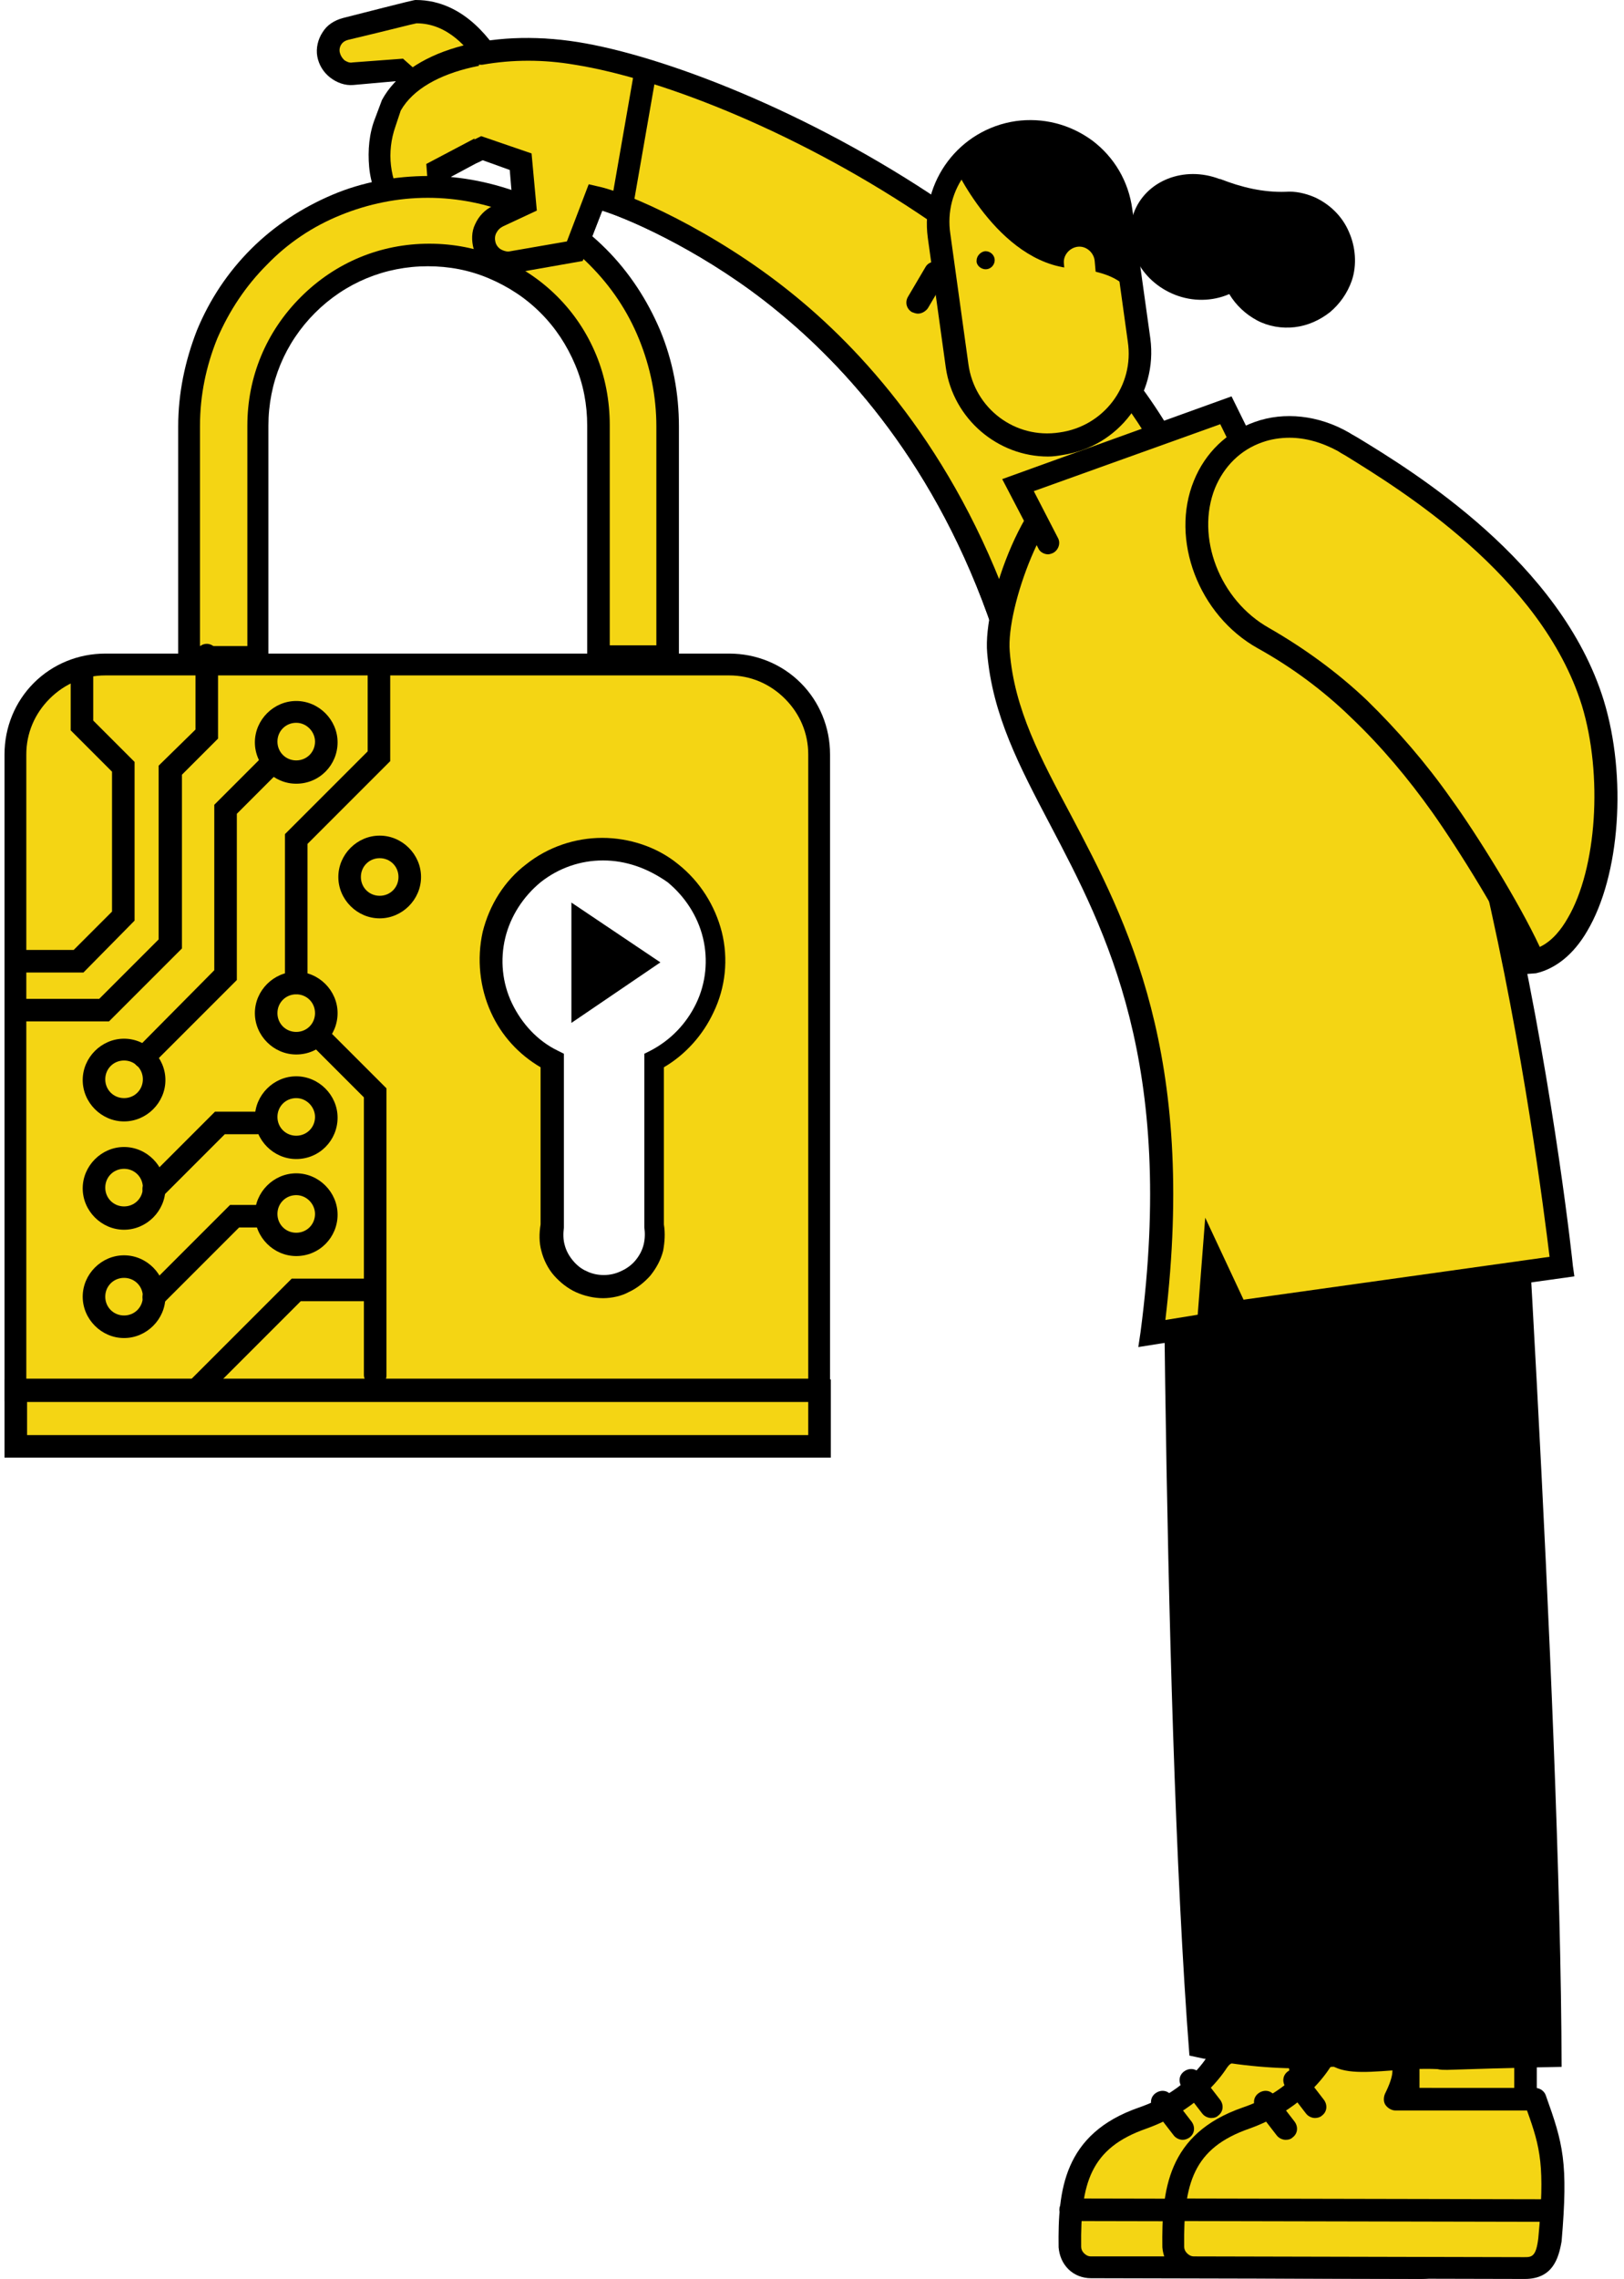
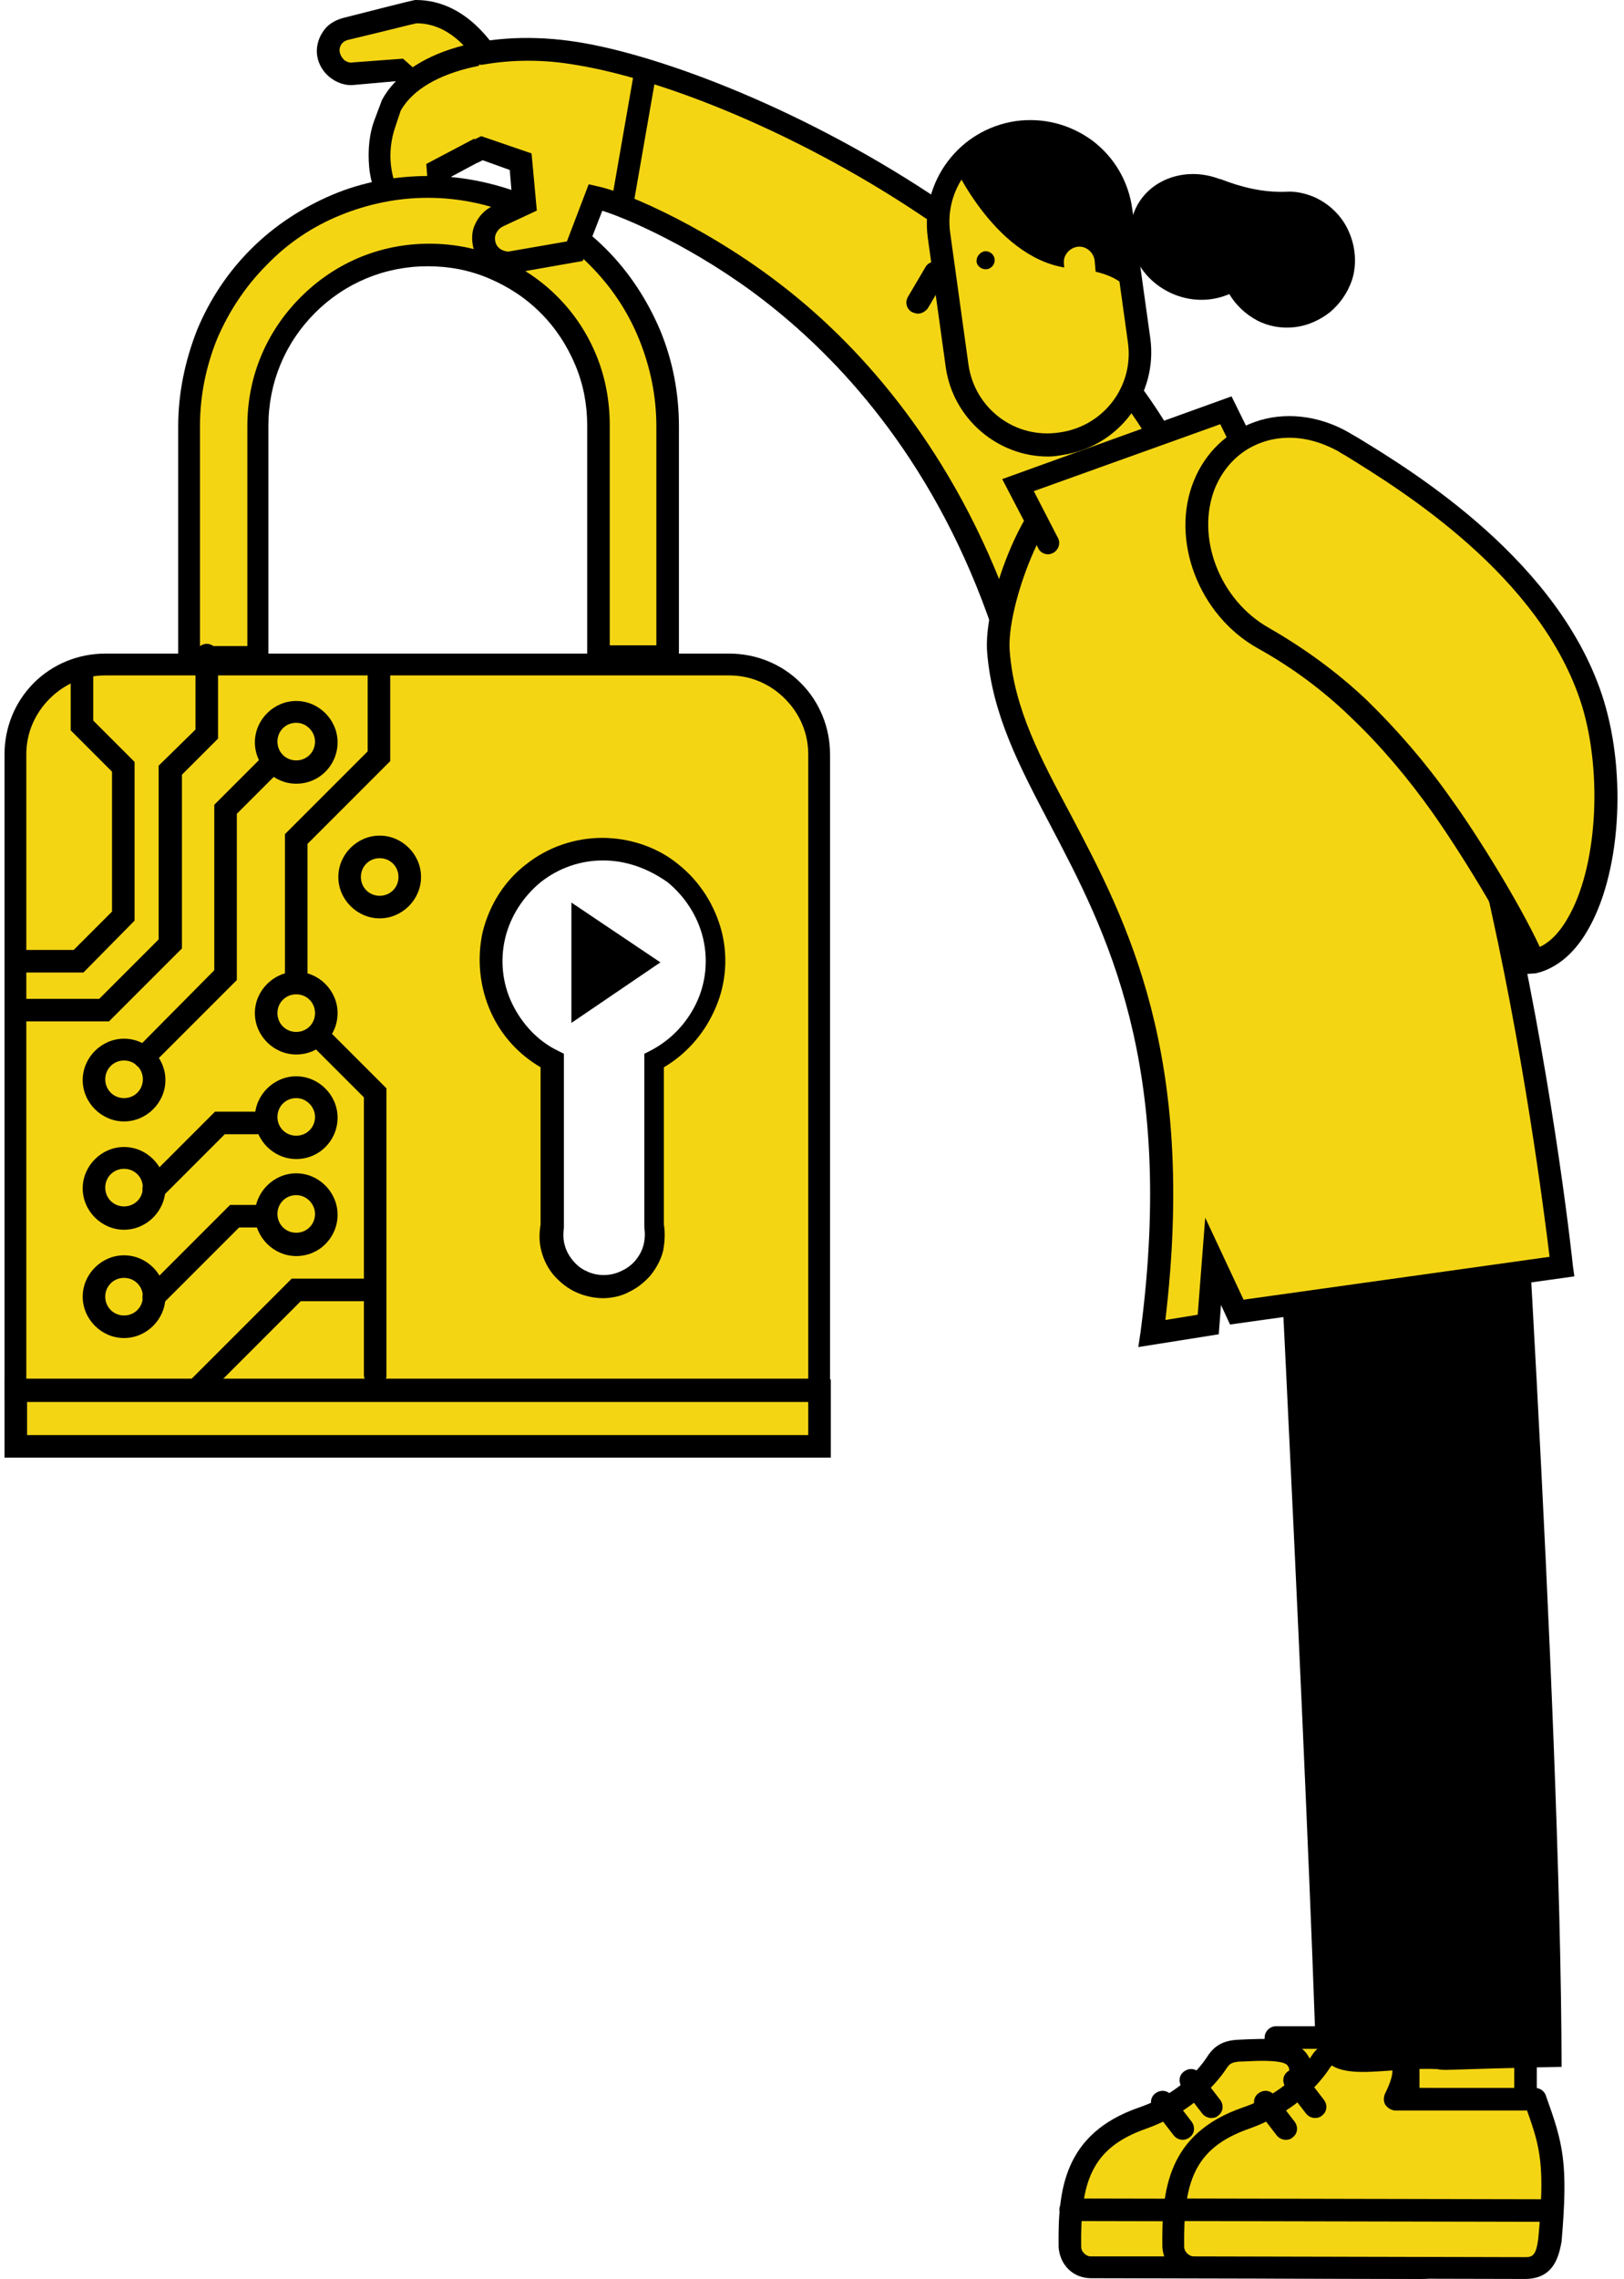
<svg xmlns="http://www.w3.org/2000/svg" width="216" height="303" viewBox="0 0 216 303" fill="none">
  <path d="M97 88.3H14C10.8 88.3 7.8 89.6 5.6 91.8C3.4 94 2.1 97.1 2.1 100.2V184.7H109V100.2C109 97 107.7 94 105.5 91.8C103.3 89.6 100.2 88.3 97 88.3ZM87 141.1V163C87.2 164 87.2 165 86.9 166C86.6 167 86.2 167.9 85.5 168.7C84.9 169.5 84 170.1 83.1 170.5C82.2 170.9 81.2 171.2 80.2 171.2C79.2 171.2 78.2 171 77.3 170.5C76.4 170.1 75.6 169.4 74.9 168.7C74.3 167.9 73.8 167 73.5 166C73.2 165 73.2 164 73.4 163V141.1C70.4 139.6 68 137.1 66.6 134.1C65.2 131.1 64.9 127.6 65.6 124.4C66.4 121.1 68.2 118.3 70.9 116.2C73.5 114.1 76.8 113 80.1 113C83.4 113 86.7 114.1 89.3 116.2C91.9 118.3 93.8 121.2 94.6 124.4C95.4 127.6 95 131.1 93.6 134.1C92.3 137.1 89.9 139.5 87 141.1Z" fill="#F4D514" />
  <path d="M110.5 186.3H0.6V100.3C0.6 96.7 2 93.3 4.5 90.8C7 88.3 10.4 86.9 14 86.9H97C100.6 86.9 104 88.3 106.5 90.8C109 93.3 110.4 96.7 110.4 100.3V186.3H110.5ZM3.6 183.3H107.5V100.3C107.5 97.5 106.4 94.9 104.4 92.9C102.4 90.9 99.8 89.8 97 89.8H14C11.2 89.8 8.6 90.9 6.6 92.9C4.6 94.9 3.5 97.5 3.5 100.3V183.3H3.6ZM80.2 172.6C79 172.6 77.7 172.3 76.6 171.8C75.5 171.3 74.5 170.5 73.7 169.6C72.9 168.7 72.3 167.5 72 166.3C71.7 165.2 71.7 164 71.9 162.8V141.9C69 140.2 66.7 137.7 65.3 134.6C63.8 131.3 63.4 127.5 64.2 123.9C65.1 120.3 67.1 117.1 70 114.9C72.9 112.6 76.5 111.4 80.1 111.4C83.7 111.4 87.4 112.6 90.2 114.9C93.1 117.2 95.1 120.4 96 123.9C96.9 127.5 96.5 131.3 94.9 134.6C93.5 137.6 91.2 140.2 88.3 141.9V162.8C88.5 164 88.4 165.2 88.2 166.3C87.9 167.5 87.3 168.6 86.5 169.6C85.7 170.5 84.7 171.3 83.6 171.8C82.7 172.3 81.4 172.6 80.2 172.6ZM80.2 114.4C77.2 114.4 74.3 115.4 71.9 117.3C69.6 119.2 67.9 121.8 67.2 124.7C66.5 127.6 66.8 130.7 68.1 133.4C69.4 136.1 71.5 138.4 74.2 139.7L75 140.1V163.2C74.9 164 74.9 164.8 75.1 165.5C75.3 166.3 75.7 167 76.2 167.6C76.7 168.2 77.3 168.7 78 169C79.4 169.7 81.2 169.7 82.6 169C83.3 168.7 84 168.2 84.5 167.6C85 167 85.4 166.3 85.6 165.5C85.8 164.7 85.8 163.9 85.7 163.2V162.9V140.1L86.5 139.7C89.2 138.3 91.3 136.1 92.6 133.4C93.9 130.7 94.2 127.6 93.5 124.7C92.8 121.8 91.1 119.2 88.8 117.3C86.1 115.4 83.2 114.4 80.2 114.4Z" fill="black" />
  <path d="M66.001 9.3C65.601 9 62.301 1.5 55.301 1.5C55.101 1.5 49.401 2.9 45.901 3.8C45.201 4 44.501 4.4 44.101 5.1C43.701 5.7 43.501 6.5 43.601 7.3C43.701 8 44.101 8.7 44.701 9.2C45.301 9.7 46.001 9.9 46.801 9.8L53.001 9.3L56.601 12.6L66.001 9.3Z" fill="#F4D514" />
  <path d="M56.4 14.3L52.6 10.8L47 11.3C45.9 11.4 44.8 11 43.9 10.3C43 9.6 42.4 8.6 42.2 7.5C42 6.4 42.3 5.2 42.9 4.3C43.5 3.3 44.5 2.7 45.6 2.4C55 0 55.1 0 55.3 0C62 0 65.7 6 66.9 7.9C67 8 67 8.1 67.1 8.2L69.5 9.7L56.4 14.3ZM53.6 7.8L57.1 10.9L63.7 8.6C62.3 6.5 59.6 3.1 55.4 3.1C54.8 3.2 52.2 3.9 46.3 5.3C45.9 5.4 45.6 5.6 45.4 5.9C45.2 6.2 45.1 6.6 45.2 7C45.3 7.4 45.5 7.7 45.8 8C46.1 8.2 46.5 8.4 46.9 8.3L53.6 7.8Z" fill="black" />
  <path d="M76.501 7C64.701 5.1 54.901 8.5 51.901 14L51.101 16.2C50.401 18.1 50.201 20.1 50.401 22.1C50.601 24.1 51.301 26 52.301 27.7L54.201 30.8C54.401 31.2 54.801 31.5 55.101 31.8C55.501 32.1 55.901 32.2 56.301 32.3C56.701 32.4 57.201 32.4 57.601 32.3C58.001 32.2 58.501 32 58.801 31.8C59.201 31.5 59.501 31.2 59.801 30.8C60.101 30.4 60.201 29.9 60.301 29.5C60.401 29.1 60.301 28.5 60.201 28.1C60.101 27.6 59.801 27.2 59.501 26.8L58.301 25.3L58.101 22.7L63.801 19.7L69.001 21.5L69.501 27.1L66.001 28.8C65.301 29.1 64.701 29.8 64.401 30.5C64.101 31.2 64.101 32.1 64.301 32.8C64.601 33.5 65.101 34.1 65.701 34.5C66.401 34.9 67.101 35 67.901 34.9L76.201 33.4L79.001 26.2C82.701 27 93.901 31.9 104.001 40C113.201 47.4 125.701 60.8 133.401 83.4L160.301 74.1C152.901 37.2 99.801 10.8 76.501 7Z" fill="#F4D514" />
  <path d="M132.6 85.3L132.1 83.9C124.6 61.7 112.2 48.5 103.2 41.2C94.4 34 84.501 29.4 80.1 28L77.501 34.7L68.4 36.3C67.3 36.5 66.201 36.3 65.201 35.7C64.201 35.1 63.501 34.2 63.1 33.2C62.7 32.1 62.7 30.9 63.2 29.8C63.7 28.7 64.501 27.8 65.6 27.3L68.201 26.1L67.9 22.5L64.3 21.2L60.001 23.5L60.1 24.6L61.001 25.7C61.501 26.2 61.8 26.8 62.001 27.5C62.2 28.2 62.2 28.9 62.1 29.6C62.001 30.3 61.8 30.9 61.401 31.5C61.001 32.1 60.501 32.6 60.001 33C59.501 33.4 58.901 33.6 58.2 33.7C57.6 33.8 56.901 33.8 56.3 33.7C55.7 33.6 55.1 33.3 54.501 33C54.001 32.6 53.501 32.2 53.1 31.6L51.2 28.4C50.1 26.5 49.3 24.4 49.1 22.2C48.901 20 49.1 17.7 49.901 15.7L50.8 13.3C54.3 6.8 65.001 3.7 76.9 5.6C88.1 7.4 107.4 14.7 125.4 26.9C139.8 36.7 157.8 52.8 162.2 73.8L162.5 75.1L132.6 85.3ZM78.201 24.5L79.501 24.8C83.3 25.6 94.8 30.6 105.1 38.9C114.2 46.2 126.7 59.5 134.5 81.5L158.8 73.1C150.6 38.6 100.3 12.4 76.3 8.6C67.6 7.2 56.6 8.9 53.3 14.7L52.6 16.8C52.001 18.5 51.8 20.3 52.001 22C52.2 23.7 52.8 25.5 53.7 27L55.6 30.1C55.7 30.3 55.901 30.4 56.1 30.6C56.3 30.7 56.501 30.8 56.8 30.9C57.001 31 57.3 31 57.6 30.9C57.901 30.9 58.1 30.8 58.3 30.6C58.501 30.4 58.7 30.3 58.901 30C59.001 29.8 59.1 29.5 59.2 29.2C59.2 28.9 59.2 28.7 59.1 28.4C59.001 28.1 58.901 27.9 58.7 27.7L57.001 25.8L56.7 21.8L63.901 18L70.6 20.3L71.3 27.9L66.8 30C66.4 30.2 66.1 30.5 65.9 30.9C65.701 31.3 65.701 31.8 65.9 32.2C66.001 32.6 66.3 32.9 66.701 33.1C67.1 33.3 67.501 33.4 67.9 33.3L75.4 32L78.201 24.5Z" fill="black" />
  <path d="M88.9 87.4V56.7C88.9 52.5 88.1 48.4 86.5 44.5C84.9 40.6 82.6 37.1 79.6 34.2C76.6 31.3 73.1 28.9 69.3 27.3C65.4 25.7 61.3 24.9 57.1 24.9C52.9 24.9 48.8 25.7 44.9 27.3C41 28.9 37.5 31.2 34.6 34.2C31.6 37.2 29.3 40.7 27.7 44.5C26.1 48.4 25.3 52.5 25.3 56.7V87.4H34.5V56.6C34.5 50.6 36.9 44.8 41.1 40.6C45.4 36.3 51.1 34 57.1 34C60.1 34 63 34.6 65.8 35.7C68.6 36.8 71.1 38.5 73.2 40.6C75.3 42.7 77 45.2 78.1 48C79.2 50.8 79.8 53.7 79.8 56.7V87.5H88.9V87.4Z" fill="#F4D514" />
  <path d="M34.4 88.9H25.2C24.4 88.9 23.7 88.2 23.7 87.4V56.7C23.7 52.3 24.6 48 26.2 43.9C27.9 39.8 30.3 36.2 33.4 33.1C36.5 30 40.2 27.6 44.2 25.9C48.2 24.2 52.6 23.4 57 23.4C61.4 23.4 65.7 24.3 69.8 25.9C73.9 27.6 77.5 30 80.6 33.1C83.7 36.2 86.1 39.9 87.8 43.9C89.5 48 90.3 52.3 90.3 56.7V87.4C90.3 88.2 89.6 88.9 88.8 88.9H79.6C78.8 88.9 78.1 88.2 78.1 87.4V56.6C78.1 53.8 77.6 51.1 76.5 48.5C75.4 45.9 73.9 43.6 71.9 41.6C69.9 39.6 67.6 38.1 65 37C62.4 35.9 59.7 35.4 56.9 35.4C51.2 35.4 45.9 37.6 41.9 41.6C37.9 45.6 35.7 50.9 35.7 56.6V87.4C35.9 88.2 35.2 88.9 34.4 88.9ZM26.7 85.9H32.9V56.6C32.9 50.1 35.4 44.1 40 39.5C44.6 34.9 50.6 32.4 57.1 32.4C60.3 32.4 63.4 33 66.3 34.2C69.2 35.4 71.9 37.2 74.1 39.4C76.4 41.7 78.1 44.3 79.3 47.2C80.5 50.1 81.1 53.3 81.1 56.5V85.8H87.3V56.7C87.3 52.7 86.5 48.8 85 45.1C83.5 41.4 81.3 38.1 78.4 35.2C75.6 32.4 72.3 30.2 68.5 28.6C64.8 27.1 60.9 26.3 56.9 26.3C52.9 26.3 49 27.1 45.3 28.6C41.6 30.1 38.3 32.3 35.5 35.2C32.7 38 30.5 41.3 28.9 45C27.4 48.7 26.6 52.6 26.6 56.6V85.9H26.7Z" fill="black" />
  <path d="M109 184.8H2.1V192.2H109V184.8Z" fill="#F4D514" />
  <path d="M110.5 193.8H0.6V183.4H110.5V193.8ZM3.6 190.8H107.5V186.4H3.6V190.8Z" fill="black" />
  <path d="M16.5 147.6C18.7 147.6 20.5 145.8 20.5 143.6C20.5 141.4 18.7 139.6 16.5 139.6C14.3 139.6 12.5 141.4 12.5 143.6C12.5 145.8 14.3 147.6 16.5 147.6Z" fill="#F4D514" />
  <path d="M16.5 149.1C13.5 149.1 11 146.6 11 143.6C11 140.6 13.5 138.1 16.5 138.1C19.5 138.1 22 140.6 22 143.6C22 146.6 19.5 149.1 16.5 149.1ZM16.5 141C15.1 141 14 142.1 14 143.5C14 144.9 15.1 146 16.5 146C17.9 146 19 144.9 19 143.5C19 142.1 17.9 141 16.5 141Z" fill="black" />
  <path d="M39.4 165.5C41.6 165.5 43.4 163.7 43.4 161.5C43.4 159.3 41.6 157.5 39.4 157.5C37.2 157.5 35.4 159.3 35.4 161.5C35.4 163.7 37.2 165.5 39.4 165.5Z" fill="#F4D514" />
  <path d="M39.4 167C36.4 167 33.9 164.5 33.9 161.5C33.9 158.5 36.4 156 39.4 156C42.4 156 44.9 158.5 44.9 161.5C44.9 164.5 42.5 167 39.4 167ZM39.4 158.9C38 158.9 36.9 160 36.9 161.4C36.9 162.8 38 163.9 39.4 163.9C40.8 163.9 41.9 162.8 41.9 161.4C41.9 160.1 40.8 158.9 39.4 158.9Z" fill="black" />
-   <path d="M39.4 152.6C41.6 152.6 43.4 150.8 43.4 148.6C43.4 146.4 41.6 144.6 39.4 144.6C37.2 144.6 35.4 146.4 35.4 148.6C35.4 150.8 37.2 152.6 39.4 152.6Z" fill="#F4D514" />
  <path d="M39.4 154.1C36.4 154.1 33.9 151.6 33.9 148.6C33.9 145.6 36.4 143.1 39.4 143.1C42.4 143.1 44.9 145.6 44.9 148.6C44.9 151.6 42.5 154.1 39.4 154.1ZM39.4 146C38 146 36.9 147.1 36.9 148.5C36.9 149.9 38 151 39.4 151C40.8 151 41.9 149.9 41.9 148.5C41.9 147.2 40.8 146 39.4 146Z" fill="black" />
  <path d="M39.4 138.7C41.6 138.7 43.4 136.9 43.4 134.7C43.4 132.5 41.6 130.7 39.4 130.7C37.2 130.7 35.4 132.5 35.4 134.7C35.4 136.9 37.2 138.7 39.4 138.7Z" fill="#F4D514" />
  <path d="M39.4 140.2C36.4 140.2 33.9 137.7 33.9 134.7C33.9 131.7 36.4 129.2 39.4 129.2C42.4 129.2 44.9 131.7 44.9 134.7C44.9 137.7 42.5 140.2 39.4 140.2ZM39.4 132.2C38 132.2 36.9 133.3 36.9 134.7C36.9 136.1 38 137.2 39.4 137.2C40.8 137.2 41.9 136.1 41.9 134.7C41.9 133.3 40.8 132.2 39.4 132.2Z" fill="black" />
  <path d="M50.5 120.6C52.7 120.6 54.5 118.8 54.5 116.6C54.5 114.4 52.7 112.6 50.5 112.6C48.3 112.6 46.5 114.4 46.5 116.6C46.5 118.8 48.3 120.6 50.5 120.6Z" fill="#F4D514" />
  <path d="M50.5 122.1C47.5 122.1 45 119.6 45 116.6C45 113.6 47.5 111.1 50.5 111.1C53.5 111.1 56 113.6 56 116.6C56 119.6 53.5 122.1 50.5 122.1ZM50.5 114.1C49.1 114.1 48 115.2 48 116.6C48 118 49.1 119.1 50.5 119.1C51.9 119.1 53 118 53 116.6C53 115.2 51.9 114.1 50.5 114.1Z" fill="black" />
  <path d="M39.4 102.7C41.6 102.7 43.4 100.9 43.4 98.7C43.4 96.5 41.6 94.7 39.4 94.7C37.2 94.7 35.4 96.5 35.4 98.7C35.4 100.9 37.2 102.7 39.4 102.7Z" fill="#F4D514" />
  <path d="M39.4 104.2C36.4 104.2 33.9 101.7 33.9 98.7C33.9 95.7 36.4 93.2 39.4 93.2C42.4 93.2 44.9 95.7 44.9 98.7C44.9 101.7 42.5 104.2 39.4 104.2ZM39.4 96.1C38 96.1 36.9 97.2 36.9 98.6C36.9 100 38 101.1 39.4 101.1C40.8 101.1 41.9 100 41.9 98.6C41.9 97.3 40.8 96.1 39.4 96.1Z" fill="black" />
  <path d="M16.5 162C18.7 162 20.5 160.2 20.5 158C20.5 155.8 18.7 154 16.5 154C14.3 154 12.5 155.8 12.5 158C12.5 160.2 14.3 162 16.5 162Z" fill="#F4D514" />
  <path d="M16.5 163.5C13.5 163.5 11 161 11 158C11 155 13.5 152.5 16.5 152.5C19.5 152.5 22 155 22 158C22 161 19.5 163.5 16.5 163.5ZM16.5 155.4C15.1 155.4 14 156.5 14 157.9C14 159.3 15.1 160.4 16.5 160.4C17.9 160.4 19 159.3 19 157.9C19 156.5 17.9 155.4 16.5 155.4Z" fill="black" />
  <path d="M16.5 176.4C18.7 176.4 20.5 174.6 20.5 172.4C20.5 170.2 18.7 168.4 16.5 168.4C14.3 168.4 12.5 170.2 12.5 172.4C12.5 174.6 14.3 176.4 16.5 176.4Z" fill="#F4D514" />
  <path d="M16.5 177.9C13.5 177.9 11 175.4 11 172.4C11 169.4 13.5 166.9 16.5 166.9C19.5 166.9 22 169.4 22 172.4C22 175.4 19.5 177.9 16.5 177.9ZM16.5 169.9C15.1 169.9 14 171 14 172.4C14 173.8 15.1 174.9 16.5 174.9C17.9 174.9 19 173.8 19 172.4C19 171 17.9 169.9 16.5 169.9Z" fill="black" />
  <path d="M202.9 269.5H185.3V281.3H202.9V269.5Z" fill="#F4D514" />
  <path d="M202.9 282.8H185.3C184.5 282.8 183.8 282.1 183.8 281.3V269.5C183.8 268.7 184.5 268 185.3 268H202.9C203.7 268 204.4 268.7 204.4 269.5V281.3C204.4 282.1 203.7 282.8 202.9 282.8ZM186.8 279.8H201.4V271H186.8V279.8Z" fill="black" />
  <path d="M187.3 270.9H169.7V282.7H187.3V270.9Z" fill="#F4D514" />
  <path d="M187.3 284.2H169.7C168.9 284.2 168.2 283.5 168.2 282.7V270.9C168.2 270.1 168.9 269.4 169.7 269.4H187.3C188.1 269.4 188.8 270.1 188.8 270.9V282.7C188.8 283.6 188.1 284.2 187.3 284.2ZM171.2 281.2H185.8V272.4H171.2V281.2Z" fill="black" />
  <path d="M190.4 279H171.8C175.1 272.2 170.6 272.3 164.6 272.6C163.1 272.7 162.4 273.2 161.8 274.2C160.6 276.1 157.6 279.7 151.9 281.6C143.2 284.6 142.1 290.7 142.2 298.8C142.2 299.5 142.5 300.2 143 300.7C143.5 301.2 144.2 301.5 144.9 301.5L188.8 301.6C190.9 301.6 191.8 300.5 192.2 297.8C193.4 287.3 192.6 285 190.4 279Z" fill="#F4D514" />
  <path d="M189 303L145.1 302.9C144 302.9 142.9 302.5 142.1 301.7C141.3 300.9 140.9 299.9 140.8 298.8C140.7 291.3 141.4 283.7 151.5 280.2C157 278.3 159.7 274.8 160.6 273.4C161.5 272 162.7 271.3 164.6 271.2C168.6 271 172.3 270.8 173.9 273.2C174.8 274.5 174.6 276.1 174.1 277.6H190.4C191 277.6 191.6 278 191.8 278.6C194.1 285 194.8 287.5 193.9 298C193.6 300.3 192.7 303 189 303ZM167.7 274C166.7 274 165.6 274.1 164.8 274.1C163.7 274.2 163.5 274.5 163.2 274.9C162.1 276.6 158.9 280.7 152.5 283C145 285.6 143.7 290.3 143.8 298.7C143.8 299 143.9 299.3 144.2 299.6C144.4 299.8 144.7 300 145.1 300H189C190 300 190.6 300 190.9 297.5C191.8 287.9 191.2 285.5 189.4 280.5H171.9C171.4 280.5 170.9 280.2 170.6 279.8C170.3 279.4 170.3 278.8 170.5 278.3C171.8 275.7 171.5 274.9 171.3 274.7C171 274.1 169.4 274 167.7 274Z" fill="black" />
  <path d="M157.3 284.5C156.9 284.5 156.4 284.3 156.1 283.9L153.4 280.4C152.9 279.7 153 278.8 153.7 278.3C154.4 277.8 155.3 277.9 155.8 278.6L158.5 282.1C159 282.8 158.9 283.7 158.2 284.2C157.9 284.4 157.6 284.5 157.3 284.5Z" fill="black" />
  <path d="M161.1 281.6C160.7 281.6 160.2 281.4 159.9 281L157.2 277.5C156.7 276.8 156.8 275.9 157.5 275.4C158.2 274.9 159.1 275 159.6 275.7L162.3 279.2C162.8 279.9 162.7 280.8 162 281.3C161.8 281.5 161.5 281.6 161.1 281.6Z" fill="black" />
  <path d="M191.4 295.4L142.4 295.3C141.6 295.3 140.9 294.6 140.9 293.8C140.9 293 141.6 292.3 142.4 292.3L191.4 292.4C192.2 292.4 192.9 293.1 192.9 293.9C192.9 294.7 192.3 295.4 191.4 295.4Z" fill="black" />
  <path d="M204.2 279H185.6C188.9 272.2 184.5 272.3 178.5 272.6C177 272.7 176.3 273.2 175.7 274.2C174.5 276.1 171.5 279.7 165.8 281.6C157.1 284.6 156 290.7 156.1 298.8C156.1 299.5 156.4 300.2 156.9 300.7C157.4 301.2 158.1 301.5 158.8 301.5L202.7 301.6C204.9 301.6 205.7 300.5 206.1 297.8C207.2 287.3 206.4 285 204.2 279Z" fill="#F4D514" />
  <path d="M202.8 303L158.9 302.9C157.8 302.9 156.7 302.5 155.9 301.7C155.1 300.9 154.7 299.9 154.6 298.8C154.5 291.3 155.2 283.7 165.3 280.2C170.9 278.3 173.5 274.8 174.4 273.4C175.3 272 176.5 271.3 178.4 271.2C182.4 271 186.1 270.8 187.7 273.2C188.6 274.5 188.4 276.1 187.9 277.6H204.2C204.8 277.6 205.4 278 205.6 278.6C207.9 285 208.6 287.5 207.7 298C207.3 300.3 206.5 303 202.8 303ZM181.4 274C180.4 274 179.3 274.1 178.5 274.1C177.4 274.2 177.2 274.5 176.9 274.9C175.8 276.6 172.6 280.7 166.2 283C158.7 285.6 157.4 290.3 157.5 298.7C157.5 299 157.6 299.3 157.9 299.6C158.1 299.8 158.4 300 158.8 300L202.7 300.1C203.7 300.1 204.3 300.1 204.6 297.6C205.5 288 204.9 285.6 203.1 280.6H185.6C185.1 280.6 184.6 280.3 184.3 279.9C184 279.5 184 278.9 184.2 278.4C185.5 275.8 185.2 275 185.1 274.8C184.7 274.1 183.1 274 181.4 274Z" fill="black" />
  <path d="M171 284.5C170.6 284.5 170.1 284.3 169.8 283.9L167.1 280.4C166.6 279.7 166.7 278.8 167.4 278.3C168.1 277.8 169 277.9 169.5 278.6L172.2 282.1C172.7 282.8 172.6 283.7 171.9 284.2C171.7 284.4 171.4 284.5 171 284.5Z" fill="black" />
  <path d="M174.9 281.6C174.5 281.6 174 281.4 173.7 281L171 277.5C170.5 276.8 170.6 275.9 171.3 275.4C172 274.9 172.9 275 173.4 275.7L176.1 279.2C176.6 279.9 176.5 280.8 175.8 281.3C175.6 281.5 175.2 281.6 174.9 281.6Z" fill="black" />
  <path d="M205.2 295.4L156.2 295.3C155.4 295.3 154.7 294.6 154.7 293.8C154.7 293 155.4 292.3 156.2 292.3L205.2 292.4C206 292.4 206.7 293.1 206.7 293.9C206.7 294.7 206 295.4 205.2 295.4Z" fill="black" />
-   <path d="M172.9 275C168 275 163 274.4 158.2 273.3C154.4 224.5 154.6 132.2 154.6 128.5C154.6 124.1 156.4 120 159.5 116.9C162.6 113.8 166.8 112.1 171.1 112.2C175.5 112.2 179.6 114 182.7 117.1C185.8 120.2 187.5 124.4 187.4 128.7C187.4 129.6 186.9 218.7 190.5 266.1C191.2 275.1 183.1 274.3 174 275C173.8 275 173.3 275 172.9 275Z" fill="black" />
  <path d="M191.2 275.1C182.7 274.7 175.2 278.2 174.9 269.6C173.2 221.5 168.5 131.6 168.5 130.7C168.4 128.5 168.7 126.4 169.4 124.4C170.1 122.4 171.2 120.5 172.7 118.9C174.1 117.3 175.9 116 177.8 115.1C179.7 114.2 181.9 113.6 184 113.5C186.2 113.4 188.3 113.7 190.3 114.4C192.3 115.1 194.2 116.2 195.8 117.7C197.4 119.1 198.7 120.9 199.6 122.8C200.5 124.7 201.1 126.9 201.2 129C201.2 129.9 207.6 226.4 207.7 274.8C207.7 274.8 201.5 274.9 192.5 275.2C192 275.2 191.6 275.2 191.2 275.1Z" fill="black" />
  <path d="M63 20.2L64 19.7L69.2 21.5L69.7 27.1L66.2 28.8C65.5 29.1 64.9 29.7 64.6 30.4C64.3 31.1 64.2 31.9 64.5 32.7C64.7 33.5 65.2 34.1 65.9 34.5C66.6 34.9 67.4 35.1 68.1 34.9L76.4 33.4L79.2 26.2C82.9 27 94.1 31.9 104.2 40C113.4 47.4 125.9 60.8 133.6 83.4L160.5 74.1C152.9 37.2 99.8 10.8 76.5 7.1C72.3 6.4 68 6.4 63.8 7.1" fill="#F4D514" />
  <path d="M132.6 85.3L132.1 83.9C124.6 61.7 112.2 48.5 103.2 41.2C94.4 34 84.5 29.4 80.1 28L77.5 34.7L68.4 36.3C67.3 36.5 66.1 36.3 65.1 35.7C64.1 35.1 63.4 34.2 63 33.1C62.7 32 62.7 30.8 63.2 29.8C63.7 28.7 64.5 27.9 65.5 27.4L68.1 26.2L67.8 22.6L64.2 21.3L63.8 21.5C63.1 21.9 62.2 21.6 61.8 20.9C61.4 20.2 61.7 19.3 62.4 18.9L64 18.1L70.7 20.4L71.4 28L66.9 30.1C66.5 30.3 66.2 30.6 66 31C65.8 31.4 65.8 31.8 65.9 32.2C66 32.6 66.3 33 66.7 33.2C67.1 33.4 67.5 33.5 67.9 33.4L75.4 32.1L78.3 24.5L79.6 24.8C83.4 25.6 94.9 30.6 105.2 38.9C114.3 46.2 126.8 59.5 134.6 81.5L158.9 73.1C150.7 38.6 100.4 12.4 76.4 8.6C72.3 7.9 68.2 7.9 64.2 8.6C63.4 8.7 62.6 8.2 62.5 7.4C62.4 6.6 62.9 5.8 63.7 5.7C68.1 4.9 72.5 4.9 76.9 5.7C88.1 7.5 107.4 14.8 125.4 27C139.8 36.8 157.8 52.9 162.2 73.9L162.5 75.2L132.6 85.3Z" fill="black" />
  <path d="M132.8 86.7C134.7 109.8 160.5 122 153.2 177.3L160.7 176.1L161.4 167.7L164.5 174.4L207.7 168.3C207.7 168.3 195.4 53.5 163.8 58.8L143.6 63.5C137.7 65.1 132.3 80.5 132.8 86.7Z" fill="#F4D514" />
  <path d="M151.4 179.1L151.7 177.1C156.4 141.4 147.1 123.8 139.7 109.7C135.6 101.9 132 95.1 131.3 86.8C130.7 80.1 136.5 63.8 143.4 62.2L163.6 57.5C167.8 56.8 171.8 57.9 175.5 60.7C185.6 68.4 194.4 88.9 201.5 121.6C206.8 145.8 209.2 168.1 209.2 168.3L209.4 169.7L163.6 176.1L162.4 173.5L162.1 177.4L151.4 179.1ZM134.3 86.6C134.9 94.3 138.4 100.8 142.4 108.3C149.9 122.5 159.2 140.2 155 175.5L159.3 174.8L160.3 161.9L165.4 172.8L206.1 167.1C204.7 155.6 195 79.2 173.7 63.1C170.6 60.7 167.5 59.9 164.2 60.4L144 65.1C139.2 66.3 133.8 80.7 134.3 86.6Z" fill="black" />
  <path d="M149.101 27.9C148.201 21.2 142.001 16.5 135.301 17.5C128.601 18.4 123.901 24.6 124.901 31.3L127.301 48.6C128.201 55.3 134.401 60 141.101 59C147.801 58.1 152.501 51.9 151.501 45.2L149.101 27.9Z" fill="#F4D514" />
  <path d="M139.4 60.7C132.7 60.7 126.8 55.7 125.8 48.9L123.4 31.6C122.4 24.1 127.6 17.2 135.1 16.1C138.7 15.6 142.3 16.5 145.3 18.7C148.2 20.9 150.1 24.1 150.6 27.8L153 45C154 52.5 148.8 59.4 141.3 60.5C140.7 60.6 140.1 60.7 139.4 60.7ZM137 18.9C136.5 18.9 136 18.9 135.5 19C129.6 19.8 125.5 25.2 126.4 31.1L128.8 48.4C129.6 54.3 135 58.4 140.9 57.5C146.8 56.7 150.9 51.3 150 45.4L147.6 28.1C147.2 25.3 145.7 22.7 143.4 21C141.6 19.6 139.4 18.9 137 18.9Z" fill="black" />
  <path d="M131.1 35.8C131.8 35.8 132.3 35.2 132.3 34.6C132.3 33.9 131.7 33.4 131.1 33.4C130.5 33.4 129.9 34 129.9 34.6C129.8 35.2 130.4 35.8 131.1 35.8Z" fill="black" />
  <path d="M122.1 41.7C121.8 41.7 121.6 41.6 121.3 41.5C120.6 41.1 120.3 40.2 120.8 39.4L123.1 35.5C123.5 34.8 124.4 34.6 125.2 35C125.9 35.4 126.2 36.3 125.7 37.1L123.4 41C123.1 41.4 122.6 41.7 122.1 41.7Z" fill="black" />
  <path d="M126.7 21.6C126.7 21.6 132.6 35 142.7 35.7C150 36.2 150.4 39.4 150.4 39.4L147.2 22.6C143.1 17.6 132.1 15.5 126.7 21.6Z" fill="black" />
  <path d="M174.8 26.2C173.6 25.7 172.3 25.4 171 25.5C168 25.6 165.1 24.9 162.3 23.8H162.2C157.5 22 152.4 24 150.8 28.3C149.2 32.6 151.7 37.4 156.3 39.2C158.6 40.1 161.2 40.1 163.5 39.1C164.4 40.6 165.7 41.8 167.2 42.6C168.7 43.4 170.5 43.7 172.2 43.5C173.9 43.3 175.5 42.6 176.9 41.5C178.2 40.4 179.2 39 179.8 37.3C180.5 35.2 180.3 32.8 179.4 30.8C178.5 28.7 176.8 27.1 174.8 26.2Z" fill="black" />
  <path d="M145.6 34.7C145.5 33.6 144.5 32.7 143.4 32.8C142.3 32.9 141.4 33.9 141.5 35L141.8 38.4C141.9 39.5 142.9 40.4 144 40.3C145.1 40.2 146 39.2 145.9 38.1L145.6 34.7Z" fill="#F4D514" />
  <path d="M145.9 75.9C151.5 93.4 157 110.4 160.6 119.6L145.9 75.9Z" fill="#F4D514" />
  <path d="M82.9 28.1C82.8 28.1 82.7 28.1 82.6 28.1C81.8 28 81.2 27.2 81.4 26.4L84.4 9.2C84.5 8.4 85.3 7.8 86.1 8C86.9 8.1 87.5 8.9 87.3 9.7L84.3 26.9C84.3 27.6 83.7 28.1 82.9 28.1Z" fill="black" />
  <path d="M139.4 72.2L135.4 64.5L163 54.6L166.1 60.9" fill="#F4D514" />
  <path d="M139.4 73.7C138.9 73.7 138.3 73.4 138.1 72.9L133.3 63.7L163.8 52.7L167.5 60.2C167.9 60.9 167.6 61.8 166.8 62.2C166.1 62.6 165.2 62.3 164.8 61.5L162.3 56.4L137.5 65.3L140.7 71.5C141.1 72.2 140.8 73.1 140.1 73.5C139.9 73.6 139.6 73.7 139.4 73.7Z" fill="black" />
  <path d="M179.2 59C186 63.2 206.1 75 211.8 93.4C216 106.9 212.6 126 203.9 127.8C201.4 121.8 195.1 111.8 191.7 107.1C188.5 102.5 184.8 98.2 180.7 94.3C176.9 90.7 172.6 87.5 168 84.9C160.8 80.8 157.2 71.7 160.2 64.4C163.2 57.1 171.4 54.6 178.6 58.7C178.8 58.8 178.9 58.9 179.1 59H179.2Z" fill="#F4D514" />
  <path d="M203 129.5L202.5 128.4C200.1 122.7 193.9 112.8 190.5 108C187.3 103.5 183.7 99.2 179.7 95.4C176 91.8 171.8 88.7 167.3 86.2C159.4 81.8 155.6 71.7 158.8 63.9C160.3 60.2 163.2 57.4 166.9 56.1C170.8 54.7 175.4 55.2 179.4 57.5C179.6 57.6 179.7 57.7 179.9 57.8L180.6 58.2C188 62.7 207.6 74.7 213.3 93.1C216.4 103.2 215.5 116.4 211.1 123.8C209.3 126.9 206.9 128.8 204.3 129.4L203 129.5ZM171.5 58.2C170.3 58.2 169 58.4 167.9 58.8C165 59.8 162.8 62 161.6 64.9C159 71.4 162.2 79.8 168.8 83.5C173.5 86.2 177.9 89.4 181.8 93.1C185.9 97.1 189.7 101.5 193 106.2C196.4 110.9 202 119.9 204.8 125.9C206.5 125.1 207.7 123.5 208.5 122.1C212.4 115.5 213.2 103 210.4 93.8C205 76.5 186.1 65 179 60.6L178.3 60.2C178.2 60.1 178.1 60.1 178 60C175.8 58.8 173.6 58.2 171.5 58.2Z" fill="black" />
  <path d="M20.5 172.4L31.3 161.6H34.6" fill="#F4D514" />
  <path d="M20.5 173.9C20.1 173.9 19.7 173.8 19.4 173.5C18.8 172.9 18.8 172 19.4 171.4L30.6 160.2H34.5C35.3 160.2 36 160.9 36 161.7C36 162.5 35.3 163.2 34.5 163.2H31.8L21.5 173.5C21.3 173.7 20.9 173.9 20.5 173.9Z" fill="black" />
  <path d="M20.5 158L29.3 149.2H34.2" fill="#F4D514" />
  <path d="M20.5 159.5C20.1 159.5 19.7 159.4 19.4 159.1C18.8 158.5 18.8 157.6 19.4 157L28.6 147.8H34.2C35 147.8 35.7 148.5 35.7 149.3C35.7 150.1 35 150.8 34.2 150.8H29.9L21.5 159.2C21.3 159.3 20.9 159.5 20.5 159.5Z" fill="black" />
-   <path d="M19.2 140.5L30 129.6V107.5L35.8 101.7" fill="#F4D514" />
+   <path d="M19.2 140.5L30 129.6L35.8 101.7" fill="#F4D514" />
  <path d="M19.2 142C18.8 142 18.4 141.9 18.1 141.6C17.5 141 17.5 140.1 18.1 139.5L28.5 129V107L34.7 100.8C35.3 100.2 36.2 100.2 36.8 100.8C37.4 101.4 37.4 102.3 36.8 102.9L31.5 108.2V130.3L20.2 141.6C20 141.8 19.6 142 19.2 142Z" fill="black" />
  <path d="M3 134.3H13.9L22.7 125.5V102.4L27.5 97.6V87.1" fill="#F4D514" />
  <path d="M14.5 135.8H3C2.2 135.8 1.5 135.1 1.5 134.3C1.5 133.5 2.2 132.8 3 132.8H13.2L21.1 124.9V101.8L26 97V87.1C26 86.3 26.7 85.6 27.5 85.6C28.3 85.6 29 86.3 29 87.1V98.2L24.2 103V126.1L14.5 135.8Z" fill="black" />
  <path d="M4.2 127.8H10.5L16.4 121.9V102L10.9 96.5V89.5" fill="#F4D514" />
  <path d="M11.1 129.3H2.7C1.9 129.3 1.2 128.6 1.2 127.8C1.2 127 1.9 126.3 2.7 126.3H9.8L14.9 121.2V102.6L9.4 97.1V89.4C9.4 88.6 10.1 87.9 10.9 87.9C11.7 87.9 12.4 88.6 12.4 89.4V95.8L17.9 101.3V122.4L11.1 129.3Z" fill="black" />
  <path d="M49.9 184.3C49.1 184.3 48.4 183.6 48.4 182.8V145.9L41.6 139.1C41 138.5 41 137.6 41.6 137C42.2 136.4 43.1 136.4 43.7 137L51.4 144.7V182.9C51.4 183.7 50.7 184.3 49.9 184.3Z" fill="black" />
  <path d="M39.4 130.7V111.6L50.4 100.6V88.9" fill="#F4D514" />
  <path d="M39.4 132.2C38.6 132.2 37.9 131.5 37.9 130.7V110.9L48.9 99.9V88.9C48.9 88.1 49.6 87.4 50.4 87.4C51.2 87.4 51.9 88.1 51.9 88.9V101.2L40.9 112.2V130.7C40.9 131.5 40.2 132.2 39.4 132.2Z" fill="black" />
  <path d="M48.9 171.5H39.4L26.7 184.2" fill="#F4D514" />
  <path d="M26.7 185.7C26.3 185.7 25.9 185.6 25.6 185.3C25 184.7 25 183.8 25.6 183.2L38.8 170H48.9C49.7 170 50.4 170.7 50.4 171.5C50.4 172.3 49.7 173 48.9 173H40L27.8 185.2C27.5 185.5 27.1 185.7 26.7 185.7Z" fill="black" />
  <path d="M76 120V136L87.834 127.953L76 120Z" fill="black" />
</svg>